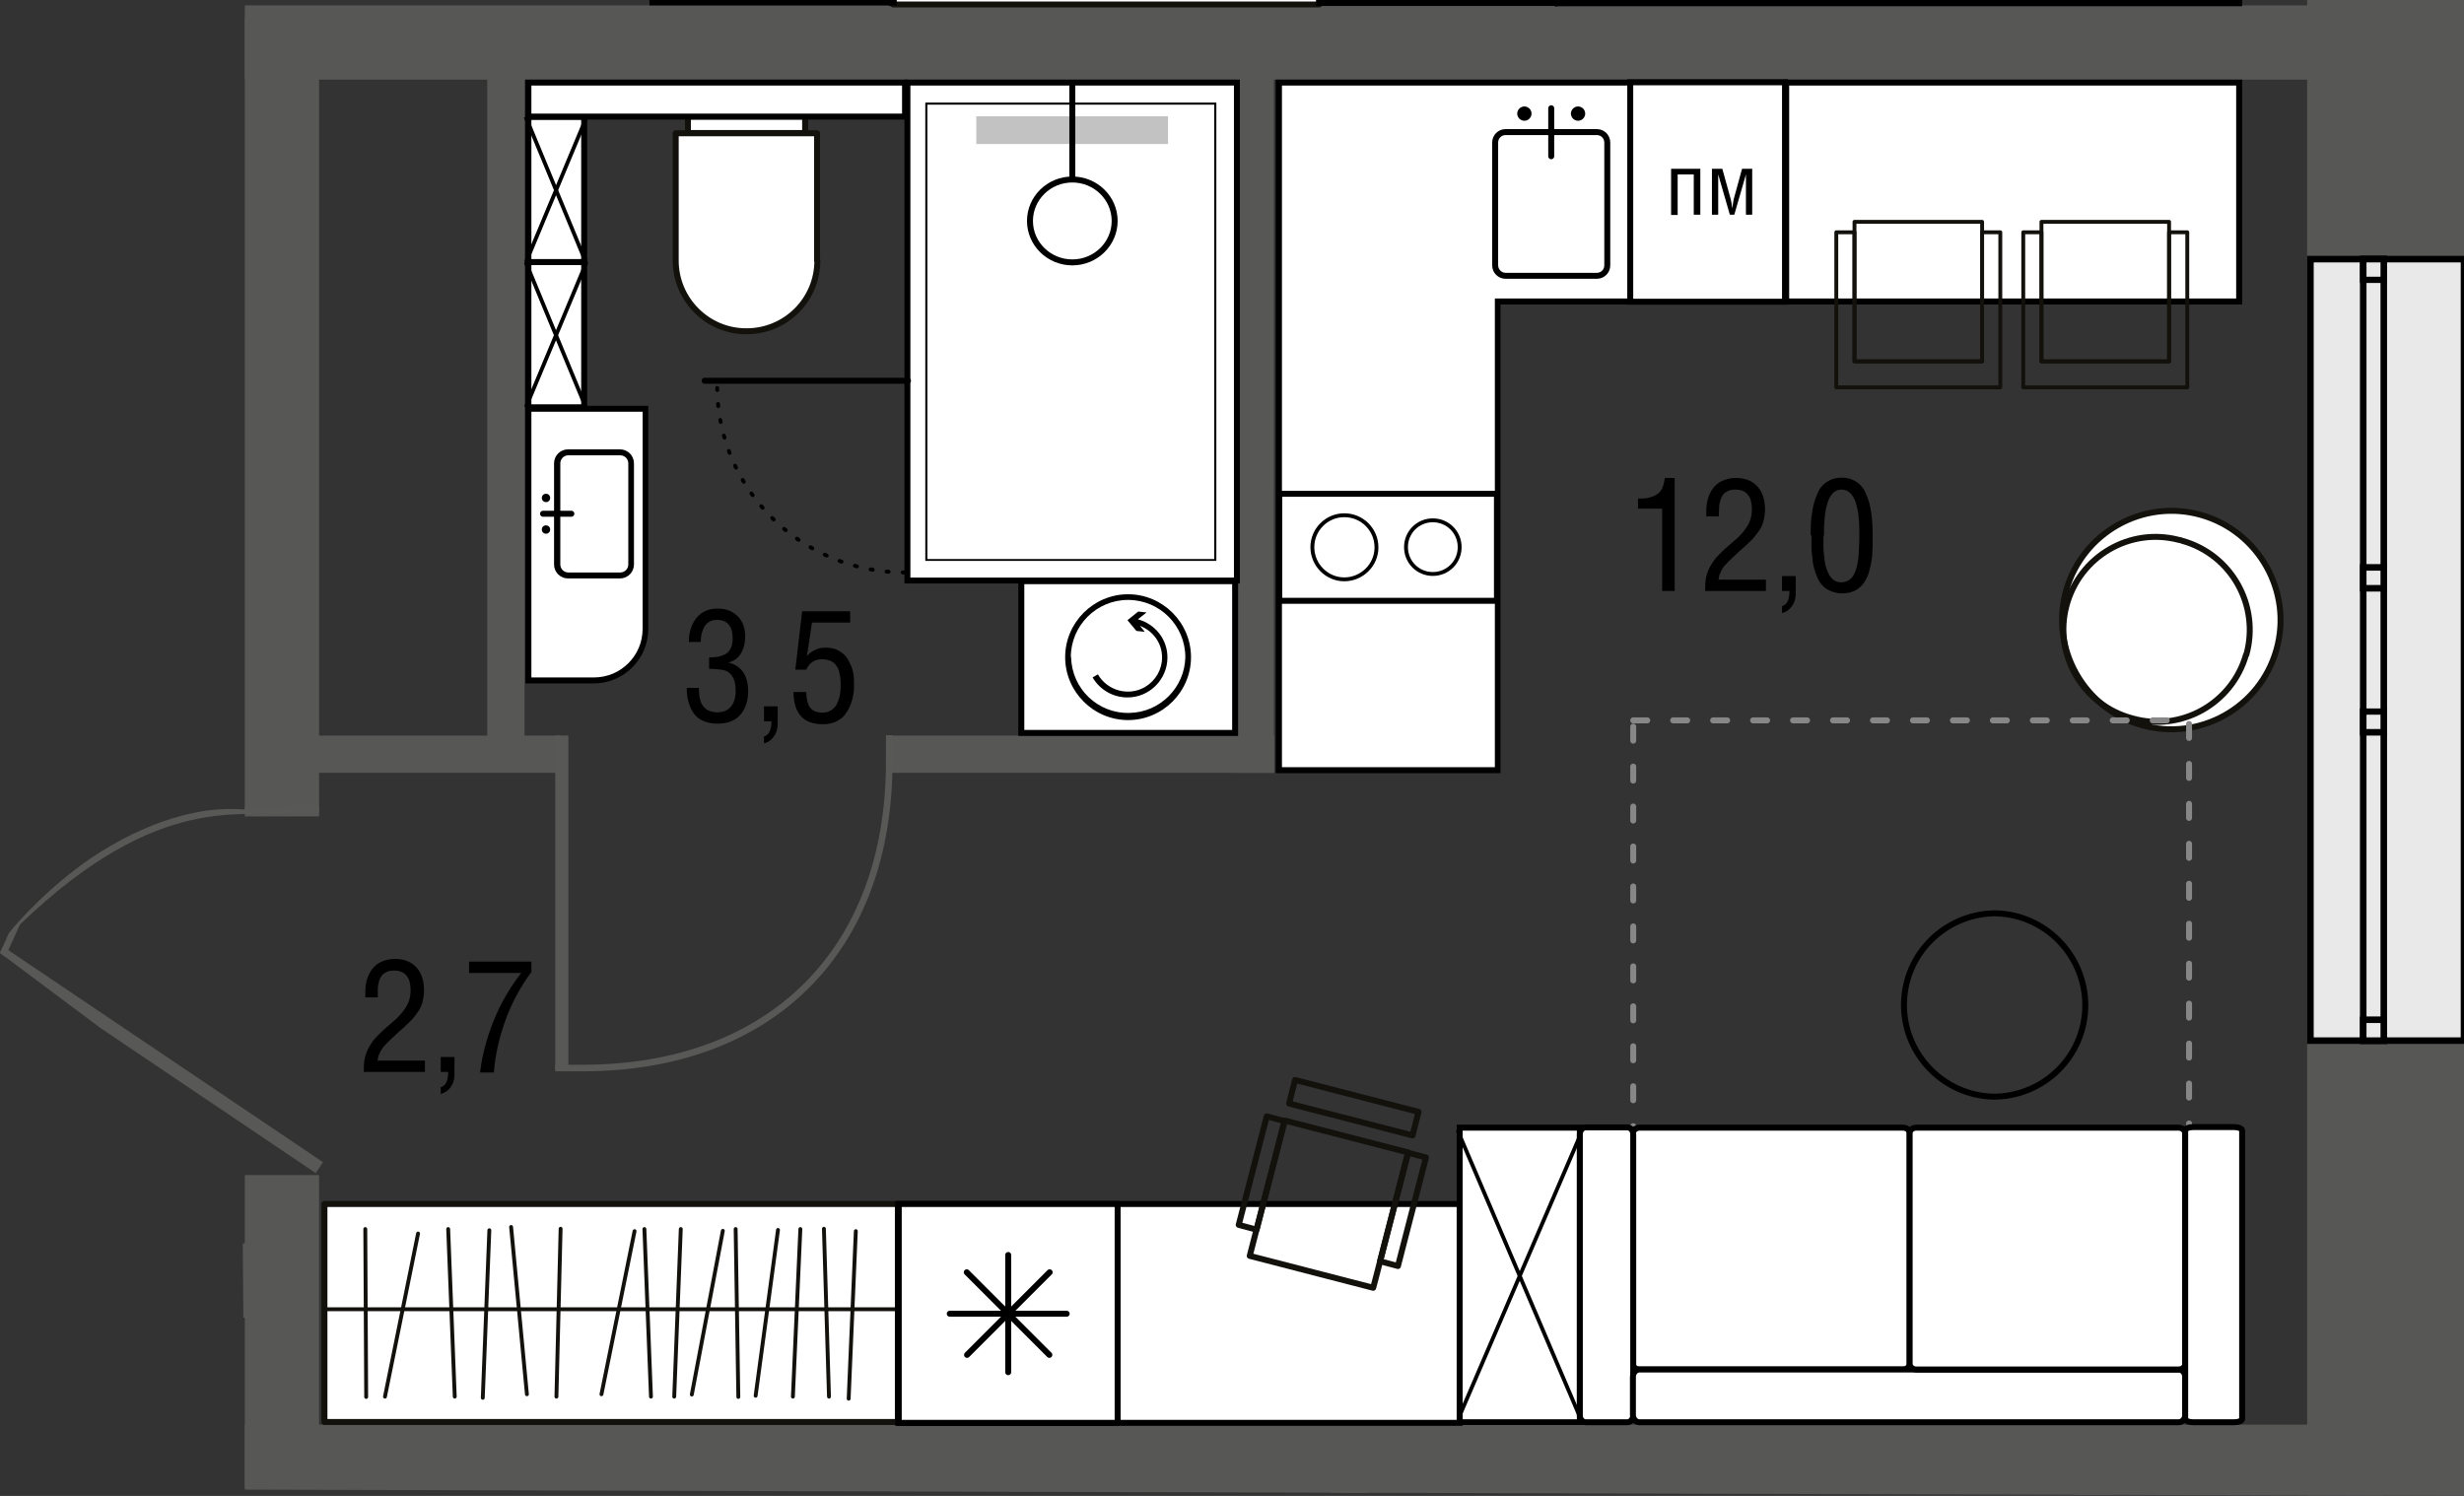
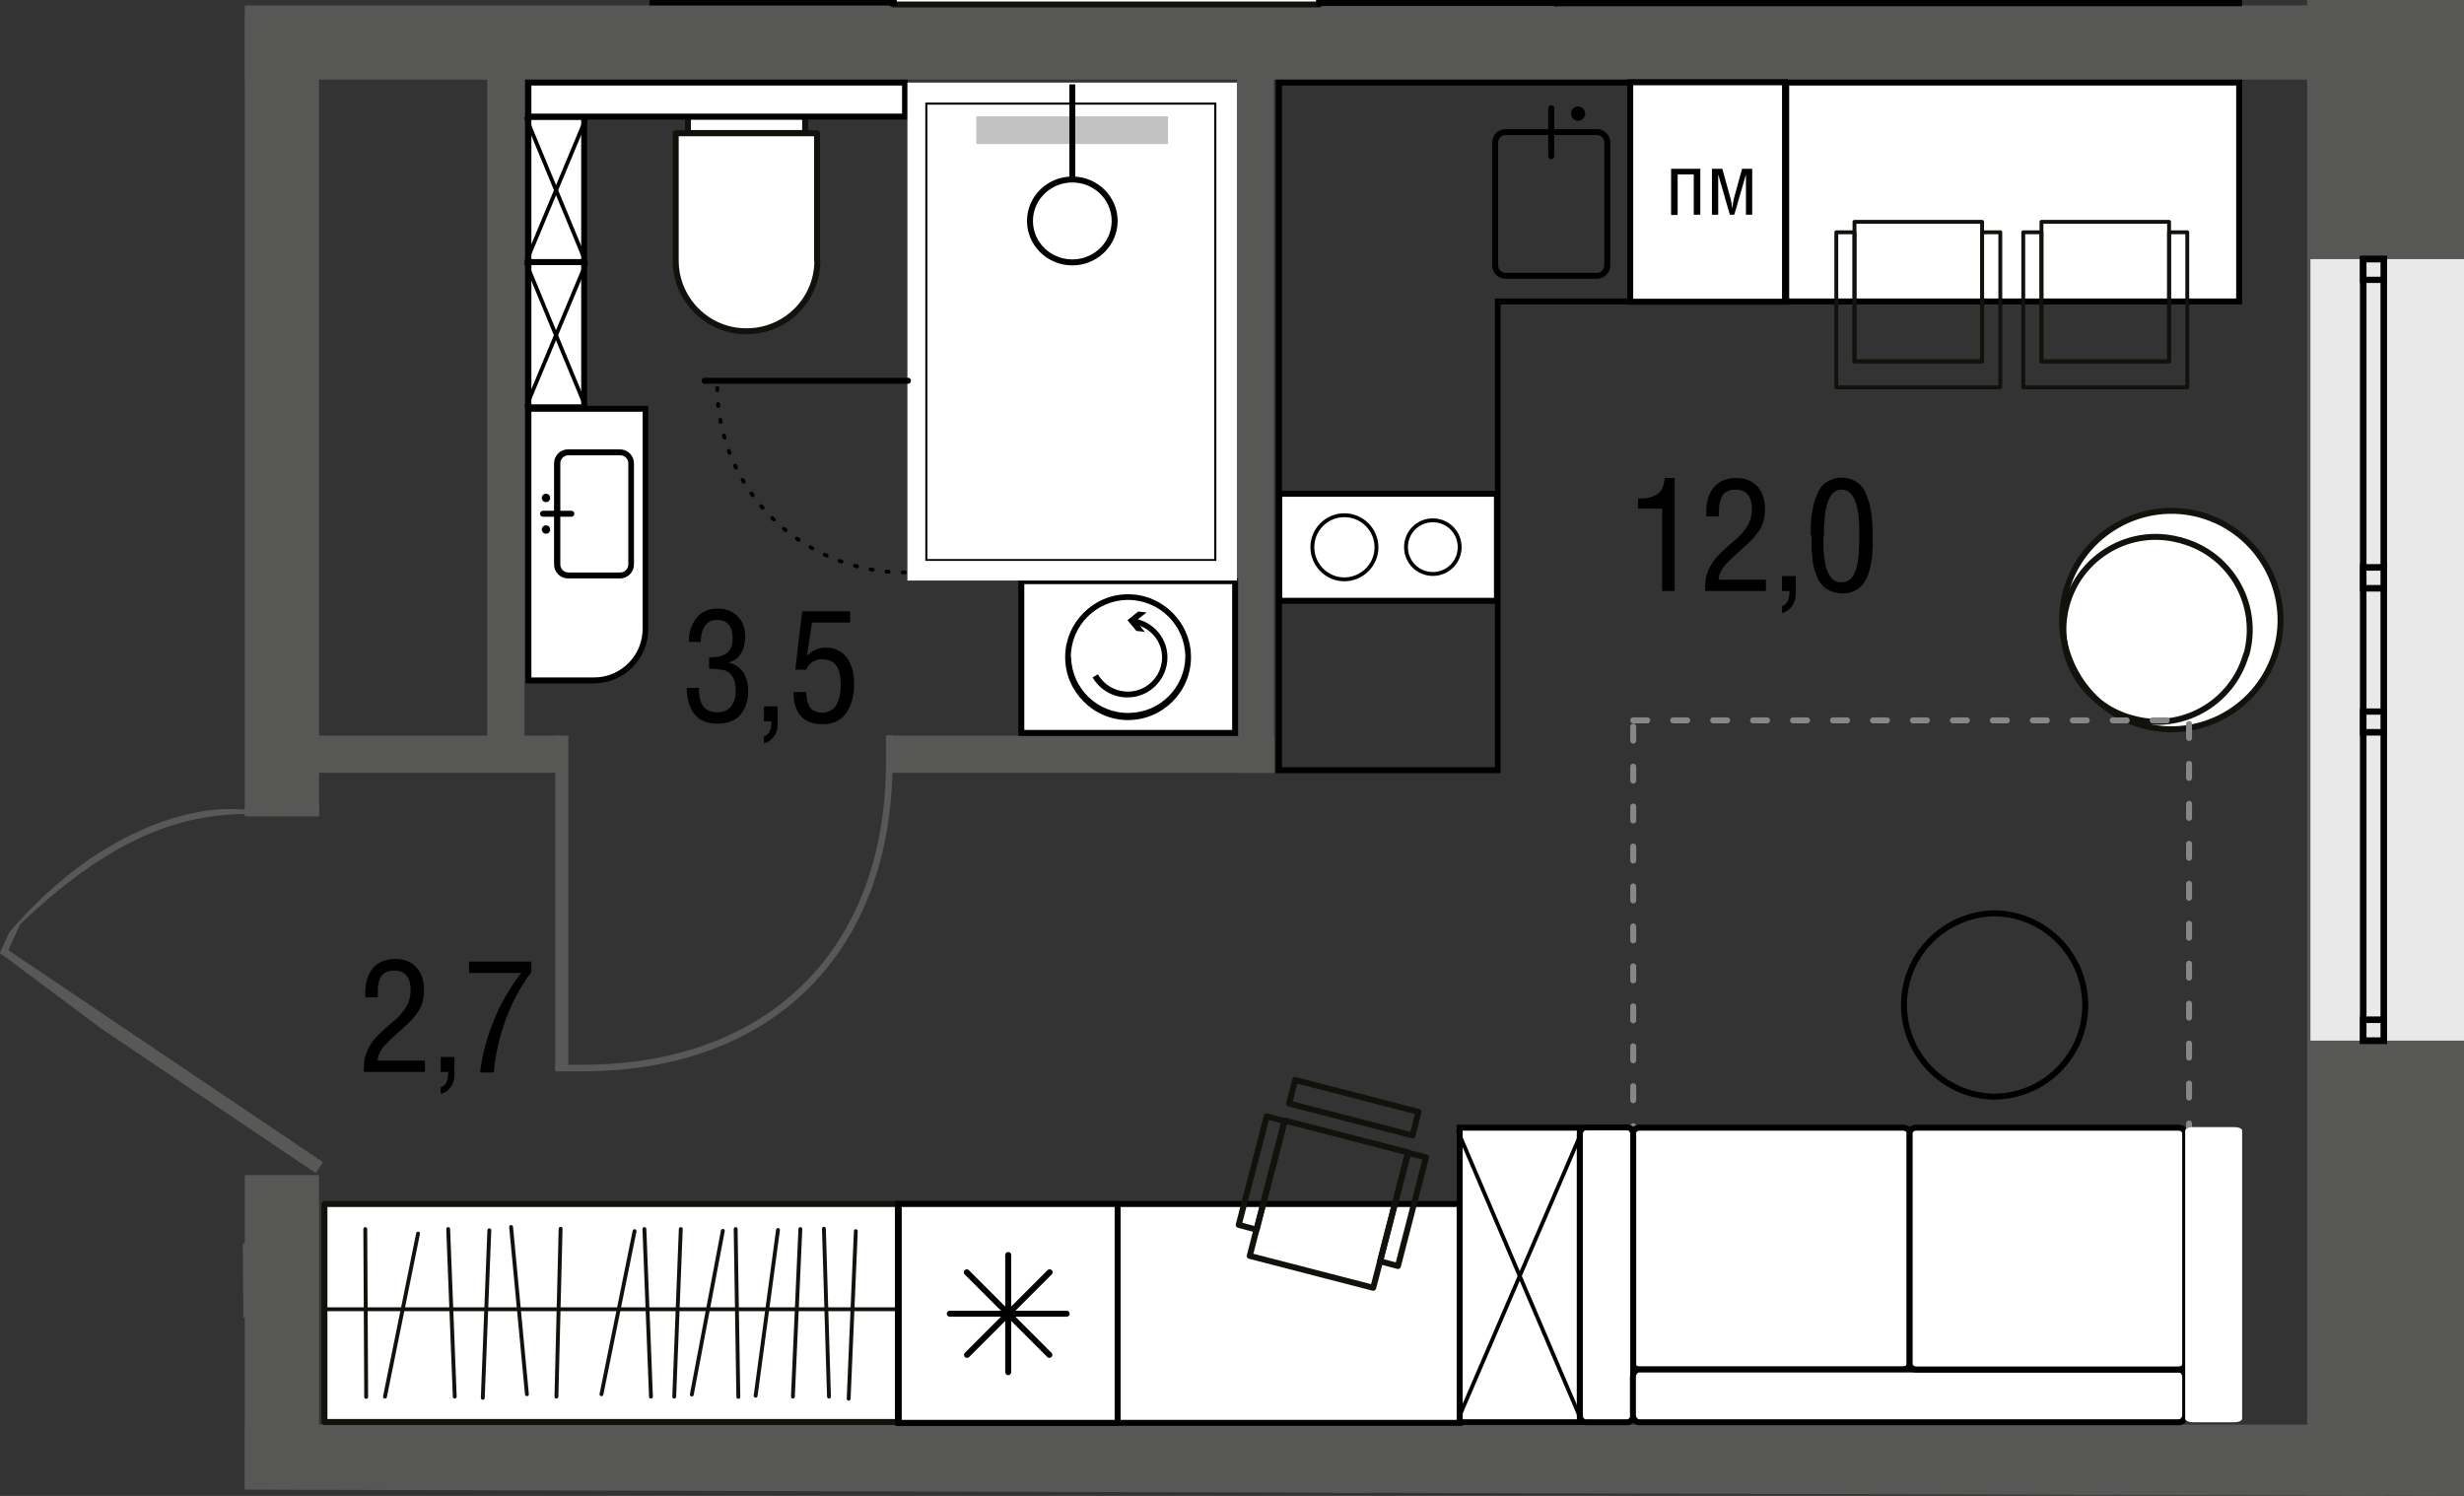
<svg xmlns="http://www.w3.org/2000/svg" id="_Слой_1" data-name="Слой 1" viewBox="0 0 82.63 50.17">
  <rect x="0" y="0" width="82.63" height="50.17" fill="#333333" stroke="none" />
  <defs>
    <clipPath id="clippath">
      <path d="M8.21,49.95l-.1-11.93L0,31.96l.3-.67s3.52-4.47,7.91-4.14V0h74.42v50.17l-74.42-.21h0Z" style="fill: none;" />
    </clipPath>
  </defs>
  <path d="M8.21,49.95l-.1-11.93L0,31.96l.3-.67s3.52-4.47,7.91-4.14V0h74.42v50.17l-74.42-.21h0Z" style="fill: none;" />
  <path d="M16.39.96v.1h-7v47.51h70.65V.96H16.39Z" style="fill: none;" />
  <g id="_Слой_2" data-name="Слой 2">
    <g style="clip-path: url(#clippath);">
      <g>
        <path d="M79.86,21.74h8.91v12.54h-8.91v-12.54Z" style="fill: none; stroke: #000; stroke-miterlimit: 10; stroke-width: .33px;" />
        <path d="M41.48,1.28h1.24v24.64h-1.24V1.28ZM16.34,1.78h1.25v23.51h-1.25V1.78Z" style="fill: #575756;" />
        <path d="M29.82,24.67h12.91v1.25h-12.91v-1.25ZM9.46,24.67h9.35v1.25h-9.35v-1.25ZM69.58,48.65h1.25v18.41h-1.25v-18.41ZM44.65,48.54h1.24v4.01h-1.24v-4.01ZM77.37-203.06h5.37V120.94h-5.37V-203.06Z" style="fill: #575756;" />
        <path d="M8.21.57h2.49v26.81h-2.49V.57ZM8.21,39.41h2.49v10.49h-2.49v-10.49Z" style="fill: #575756;" />
        <path d="M6.77,41.7h2.69v2.49h-2.69v-2.49ZM3.88.18h76.07v2.49H3.88V.18ZM8.21,47.78h71.73v2.49H8.21v-2.49Z" style="fill: #575756;" />
        <path d="M18.62,35.82h.91c6.33,0,10.29-3.95,10.29-10.26v-.9" style="fill: none; stroke: #585857; stroke-miterlimit: 10; stroke-width: .22px;" />
        <path d="M18.84,24.67v11.2" style="fill: none; stroke: #585857; stroke-miterlimit: 10; stroke-width: .44px;" />
        <path d="M-8.34,12.26h1C-.41,12.26,3.92,7.98,3.92,1.15V.18" style="fill: none; stroke: #585857; stroke-miterlimit: 10; stroke-width: .22px;" />
        <path d="M10.7,27.14h-.97c-1.52.24-4.37-.81-9.15,3.8l-.56,1.23" style="fill: none; stroke: #585857; stroke-miterlimit: 10; stroke-width: .22px;" />
        <path d="M-.02,31.93l10.73,7.23" style="fill: none; stroke: #585857; stroke-miterlimit: 10; stroke-width: .44px;" />
        <path d="M-5.44,32.11h1c6.93,0,11.26,4.28,11.26,11.11v.97" style="fill: none; stroke: #585857; stroke-miterlimit: 10; stroke-width: .22px;" />
        <path d="M77.48,8.69h5.15v26.21h-5.15V8.69Z" style="fill: #e9e9e9;" />
-         <path d="M82.52,34.79h-4.93V8.8h4.93v25.99ZM82.74,8.58h-5.37v26.43h5.37V8.58Z" />
        <path d="M79.25,8.69h.7v26.21h-.7V8.69Z" style="fill: #e9e9e9;" />
        <path d="M79.36,8.8h.47v25.99h-.47V8.8ZM79.14,35.01h.91V8.58h-.91v26.43Z" />
        <path d="M79.25,8.69h.7v.7h-.7v-.7Z" style="fill: #e9e9e9;" />
        <path d="M79.36,8.8h.47v.48h-.47v-.48ZM79.14,9.49h.91v-.91h-.91v.91Z" />
        <path d="M79.25,34.2h.7v.7h-.7v-.7Z" style="fill: #e9e9e9;" />
        <path d="M79.36,34.31h.47v.48h-.47v-.48ZM79.14,35.01h.91v-.92h-.91v.92Z" />
        <path d="M79.25,19.03h.7v.7h-.7v-.7Z" style="fill: #e9e9e9;" />
        <path d="M79.36,19.14h.47v.48h-.47v-.48ZM79.14,19.84h.91v-.92h-.91v.92Z" />
        <path d="M79.25,23.86h.7v.7h-.7v-.7Z" style="fill: #e9e9e9;" />
        <path d="M79.36,23.97h.47v.48h-.47v-.48ZM79.14,24.67h.91v-.91h-.91v.91Z" />
        <path d="M29.96-7.25h14.28V.15h-14.28v-7.4Z" style="fill: #fff;" />
        <path d="M29.96-7.25h14.28V.15h-14.28v-7.4Z" style="fill: none; stroke: #13110c; stroke-linecap: round; stroke-linejoin: round; stroke-width: .2px;" />
        <path d="M10.88,40.38h19.23v7.31H10.88v-7.31Z" style="fill: #fff;" />
        <path d="M10.88,40.38h19.23v7.31H10.88v-7.31Z" style="fill: none; stroke: #13110c; stroke-linecap: round; stroke-linejoin: round; stroke-width: .2px;" />
        <path d="M30.11,43.91H10.85" style="fill: none; stroke: #13110c; stroke-linecap: round; stroke-linejoin: round; stroke-width: .13px;" />
        <path d="M27.8,46.84l-.17-5.63" style="fill: none; stroke: #13110c; stroke-linecap: round; stroke-linejoin: round; stroke-width: .13px;" />
        <path d="M26.59,46.84l.25-5.62" style="fill: none; stroke: #13110c; stroke-linecap: round; stroke-linejoin: round; stroke-width: .13px;" />
        <path d="M25.34,46.81l.75-5.56" style="fill: none; stroke: #13110c; stroke-linecap: round; stroke-linejoin: round; stroke-width: .13px;" />
        <path d="M24.76,46.85l-.09-5.63" style="fill: none; stroke: #13110c; stroke-linecap: round; stroke-linejoin: round; stroke-width: .13px;" />
        <path d="M23.2,46.77l1.04-5.49" style="fill: none; stroke: #13110c; stroke-linecap: round; stroke-linejoin: round; stroke-width: .13px;" />
        <path d="M22.61,46.84l.22-5.62" style="fill: none; stroke: #13110c; stroke-linecap: round; stroke-linejoin: round; stroke-width: .13px;" />
        <path d="M21.83,46.84l-.22-5.62" style="fill: none; stroke: #13110c; stroke-linecap: round; stroke-linejoin: round; stroke-width: .13px;" />
        <path d="M20.17,46.76l1.11-5.47" style="fill: none; stroke: #13110c; stroke-linecap: round; stroke-linejoin: round; stroke-width: .13px;" />
        <path d="M17.67,46.76l-.53-5.61" style="fill: none; stroke: #13110c; stroke-linecap: round; stroke-linejoin: round; stroke-width: .13px;" />
        <path d="M18.66,46.84l.14-5.63" style="fill: none; stroke: #13110c; stroke-linecap: round; stroke-linejoin: round; stroke-width: .13px;" />
        <path d="M28.46,46.91l.24-5.62" style="fill: none; stroke: #13110c; stroke-linecap: round; stroke-linejoin: round; stroke-width: .13px;" />
        <path d="M16.19,46.88l.22-5.62" style="fill: none; stroke: #13110c; stroke-linecap: round; stroke-linejoin: round; stroke-width: .13px;" />
        <path d="M15.25,46.84l-.22-5.62" style="fill: none; stroke: #13110c; stroke-linecap: round; stroke-linejoin: round; stroke-width: .13px;" />
        <path d="M12.91,46.84l1.11-5.47" style="fill: none; stroke: #13110c; stroke-linecap: round; stroke-linejoin: round; stroke-width: .13px;" />
        <path d="M12.28,46.85l-.03-5.63" style="fill: none; stroke: #13110c; stroke-linecap: round; stroke-linejoin: round; stroke-width: .13px;" />
        <path d="M69.93,33.71c0,1.7-1.38,3.07-3.08,3.07-1.7-.04-3.04-1.46-3-3.15.04-1.64,1.36-2.95,3-3,1.7,0,3.07,1.38,3.08,3.07h0Z" style="fill: none; stroke: #000; stroke-miterlimit: 10; stroke-width: .2px;" />
-         <path d="M42.88,2.77v23.06h7.34v-15.72h9.67V2.77h-17.01Z" style="fill: #fff;" />
        <path d="M42.98,2.87h16.82v7.14h-9.67v15.72h-7.14V2.87h0ZM42.78,2.67v23.26h7.54v-15.72h9.67V2.67h-17.21Z" />
        <path d="M30.12,40.38h18.83v7.34h-18.83v-7.34Z" style="fill: #fff;" />
        <path d="M30.22,40.48h18.63v7.14h-18.63v-7.14h0ZM30.02,47.82h19.03v-7.54h-19.03v7.54Z" />
        <path d="M59.9,2.77h15.19v7.34h-15.19V2.77Z" style="fill: #fff;" />
        <path d="M60,2.87h14.99v7.14h-14.99V2.87h0ZM59.8,10.21h15.39V2.67h-15.39v7.54h0Z" />
        <path d="M61.58,12.99h5.5v-5.2h-.61v4.33h-4.28v-4.33h-.61v5.2Z" style="fill: none; stroke: #13110c; stroke-linecap: round; stroke-linejoin: round; stroke-width: .13px;" />
        <path d="M66.47,12.12v-4.68h-4.28v4.68h4.28Z" style="fill: none; stroke: #13110c; stroke-linecap: round; stroke-linejoin: round; stroke-width: .13px;" />
        <path d="M67.85,12.99h5.5v-5.2h-.61v4.33h-4.28v-4.33h-.61v5.2Z" style="fill: none; stroke: #13110c; stroke-linecap: round; stroke-linejoin: round; stroke-width: .13px;" />
        <path d="M72.74,12.12v-4.68h-4.28v4.68h4.28Z" style="fill: none; stroke: #13110c; stroke-linecap: round; stroke-linejoin: round; stroke-width: .13px;" />
        <path d="M30.14,40.42l-.06,7.3h7.45l-.06-.04.06-7.3-7.4.04Z" style="fill: #fff;" />
        <g>
          <path d="M37.38,40.48v7.14h-7.14v-7.14h7.14M37.54,40.28h-7.45s-.04.06-.04.14v7.26c0,.08.02.14.04.14h7.45s.04-.06.04-.14v-7.26c0-.07-.02-.14-.04-.14" />
          <path d="M33.81,42.09v3.93" style="fill: none; stroke: #000; stroke-linecap: round; stroke-miterlimit: 10; stroke-width: .2px;" />
          <path d="M35.77,44.06h-3.92" style="fill: none; stroke: #000; stroke-linecap: round; stroke-miterlimit: 10; stroke-width: .2px;" />
          <path d="M32.42,42.67l2.77,2.77" style="fill: none; stroke: #000; stroke-linecap: round; stroke-miterlimit: 10; stroke-width: .2px;" />
          <path d="M35.2,42.67l-2.77,2.77" style="fill: none; stroke: #000; stroke-linecap: round; stroke-miterlimit: 10; stroke-width: .2px;" />
        </g>
        <path d="M54.67,2.76h5.18v7.36h-5.18V2.76Z" style="fill: #fff;" />
        <path d="M54.77,2.86h4.99v7.16h-4.99V2.86ZM54.57,10.22h5.38V2.66h-5.38v7.56Z" />
        <path d="M56.04,5.67v1.54h.22v-1.36h.54v1.35h.22v-1.54h-.98Z" />
        <path d="M57.76,5.67l.28,1.01c.02.07.04.21.05.31h0c.02-.1.03-.23.05-.31l.28-1.02h.34v1.54h-.21v-1.35h0l-.39,1.35h-.15l-.39-1.35h0v1.35h-.21v-1.54h.34Z" />
        <path d="M17.72,3.92h1.87v4.87h-1.87V3.92Z" style="fill: #fff;" />
        <path d="M17.82,4.02h1.67v4.67h-1.67v-4.67ZM17.62,8.9h2.07V3.82h-2.07v5.07Z" />
        <g>
          <path d="M19.67,3.93l-2.03,4.86" style="fill: none; stroke: #000; stroke-linejoin: round; stroke-width: .13px;" />
          <path d="M17.63,3.92l2.02,4.88" style="fill: none; stroke: #000; stroke-linejoin: round; stroke-width: .13px;" />
        </g>
        <path d="M17.72,8.79h1.87v4.87h-1.87v-4.87Z" style="fill: #fff;" />
        <path d="M17.82,8.89h1.67v4.67h-1.67v-4.67ZM17.62,13.76h2.07v-5.07h-2.07v5.07Z" />
        <g>
          <path d="M19.67,8.79l-2.03,4.86" style="fill: none; stroke: #000; stroke-linejoin: round; stroke-width: .13px;" />
          <path d="M17.63,8.79l2.02,4.88" style="fill: none; stroke: #000; stroke-linejoin: round; stroke-width: .13px;" />
        </g>
        <path d="M21.88-3.7h8.1V.08h-8.1v-3.78Z" style="fill: #fff;" />
        <path d="M21.98-3.6h7.9V-.02h-7.9v-3.58ZM21.78.18h8.29v-3.98h-8.29V.18Z" />
        <path d="M29.91.16l-7.95-3.91" style="fill: none; stroke: #000; stroke-linejoin: round; stroke-width: .13px;" />
        <path d="M29.93-3.77L21.93.12" style="fill: none; stroke: #000; stroke-linejoin: round; stroke-width: .13px;" />
        <g>
          <path d="M53.55,4.53c.14,0,.25.11.25.25v4.12c0,.14-.11.25-.25.25h-3.06c-.14,0-.25-.12-.25-.25v-4.12c0-.14.11-.25.25-.25h3.06M53.55,4.33h-3.06c-.25,0-.45.2-.45.45v4.12c0,.25.2.45.45.45h3.06c.25,0,.45-.2.45-.45h0v-4.12c0-.25-.2-.45-.45-.45" />
          <path d="M52.68,3.81c0,.13.11.24.24.24s.24-.11.24-.24h0c0-.13-.11-.24-.24-.24s-.24.11-.24.24" />
-           <path d="M50.88,3.81c0,.13.11.24.24.24.13,0,.24-.11.24-.24h0c0-.13-.11-.24-.24-.24-.13,0-.24.11-.24.24" />
          <path d="M52.02,3.63v1.61" style="fill: none; stroke: #000; stroke-linecap: round; stroke-miterlimit: 10; stroke-width: .2px;" />
        </g>
        <path d="M44.24-3.68h8.05V.1h-8.05v-3.78Z" style="fill: #fff;" />
        <path d="M44.34-3.58h7.85V0h-7.85v-3.58ZM44.14.2h8.25v-3.98h-8.25V.2Z" />
        <path d="M52.22.17l-7.9-3.91" style="fill: none; stroke: #000; stroke-linejoin: round; stroke-width: .13px;" />
        <path d="M52.23-3.75L44.29.14" style="fill: none; stroke: #000; stroke-linejoin: round; stroke-width: .13px;" />
        <path d="M48.95,37.82h4.03v9.87h-4.03v-9.87Z" style="fill: #fff;" />
        <path d="M49.05,37.92h3.83v9.68h-3.83v-9.68ZM48.85,47.79h4.23v-10.07h-4.23v10.07Z" />
        <path d="M53.06,37.92l-4.15,9.65" style="fill: none; stroke: #000; stroke-linejoin: round; stroke-width: .13px;" />
        <path d="M48.88,37.91l4.14,9.7" style="fill: none; stroke: #000; stroke-linejoin: round; stroke-width: .13px;" />
        <g>
          <path d="M76.34,21.79c-.55,1.95-2.58,3.08-4.52,2.53s-3.08-2.58-2.53-4.52,2.58-3.08,4.52-2.53,3.08,2.58,2.53,4.52h0" style="fill: #fff;" />
          <path d="M76.34,21.79c-.55,1.95-2.58,3.08-4.52,2.53s-3.08-2.58-2.53-4.52,2.58-3.08,4.52-2.53,3.08,2.58,2.53,4.52h0Z" style="fill: none; stroke: #13110c; stroke-linecap: round; stroke-linejoin: round; stroke-width: .2px;" />
          <path d="M75.32,21.96c-.47,1.64-2.18,2.6-3.82,2.13-1.65-.44-2.64-2.13-2.2-3.78.44-1.65,2.13-2.64,3.78-2.2.04,0,.07.02.11.03,1.64.46,2.6,2.17,2.14,3.82,0,0,0,0,0,0h0Z" style="fill: none; stroke: #13110c; stroke-linecap: round; stroke-linejoin: round; stroke-width: .2px;" />
        </g>
        <path d="M52.26-3.69h22.83V.11h-22.83v-3.79Z" style="fill: #fff;" />
        <path d="M52.36-3.59h22.63V0h-22.63v-3.6ZM52.16.21h23.03v-4h-23.03V.21Z" />
        <g>
          <path d="M54.77,24.16h18.64v13.86h-18.64v-13.86Z" style="fill: none; stroke: #878787; stroke-dasharray: .47 .87; stroke-linecap: round; stroke-miterlimit: 10; stroke-width: .2px;" />
          <path d="M63.82,45.93c.12,0,.22-.09.22-.19v-7.73c0-.11-.1-.19-.22-.19h-8.84c-.12,0-.22.09-.22.19v7.73c0,.11.1.19.22.19h8.84,0Z" style="fill: #fff;" />
          <path d="M63.82,45.93c.12,0,.22-.09.22-.19v-7.73c0-.11-.1-.19-.22-.19h-8.84c-.12,0-.22.09-.22.19v7.73c0,.11.1.19.22.19h8.84,0Z" style="fill: none; stroke: #000; stroke-miterlimit: 10; stroke-width: .2px;" />
          <path d="M54.57,47.7c.11,0,.2-.11.2-.23v-9.43c0-.13-.09-.23-.2-.23h-1.39c-.11,0-.2.1-.2.23v9.43c0,.13.09.23.2.23h1.39Z" style="fill: #fff;" />
          <path d="M54.57,47.7c.11,0,.2-.11.2-.23v-9.43c0-.13-.09-.23-.2-.23h-1.39c-.11,0-.2.1-.2.23v9.43c0,.13.09.23.2.23h1.39Z" style="fill: none; stroke: #000; stroke-miterlimit: 10; stroke-width: .2px;" />
          <path d="M73.06,47.7c.12,0,.22-.11.22-.25v-1.27c0-.14-.1-.25-.22-.25h-18.08c-.12,0-.22.11-.22.25v1.27c0,.14.1.25.22.25h18.08Z" style="fill: #fff;" />
          <path d="M73.06,47.7c.12,0,.22-.11.22-.25v-1.27c0-.14-.1-.25-.22-.25h-18.08c-.12,0-.22.11-.22.25v1.27c0,.14.1.25.22.25h18.08Z" style="fill: none; stroke: #000; stroke-miterlimit: 10; stroke-width: .2px;" />
          <path d="M64.26,45.93c-.12,0-.22-.09-.22-.19v-7.73c0-.11.1-.19.22-.19h8.8c.12,0,.22.09.22.19v7.73c0,.11-.1.19-.22.19h-8.8Z" style="fill: #fff;" />
          <path d="M64.26,45.93c-.12,0-.22-.09-.22-.19v-7.73c0-.11.1-.19.22-.19h8.8c.12,0,.22.09.22.19v7.73c0,.11-.1.19-.22.19h-8.8Z" style="fill: none; stroke: #000; stroke-miterlimit: 10; stroke-width: .2px;" />
          <path d="M75.19,37.92c0-.07-.12-.12-.27-.12h-1.37c-.15,0-.27.05-.27.12v9.66c0,.07.12.12.27.12h1.37c.15,0,.27-.05.27-.12v-9.65h0Z" style="fill: #fff;" />
-           <path d="M75.19,37.92c0-.07-.12-.12-.27-.12h-1.37c-.15,0-.27.05-.27.12v9.66c0,.07.12.12.27.12h1.37c.15,0,.27-.05.27-.12v-9.65h0Z" style="fill: none; stroke: #000; stroke-miterlimit: 10; stroke-width: .2px;" />
        </g>
        <path d="M34.25,19.49h7.17v5.09h-7.17v-5.09Z" style="fill: #fff;" />
        <path d="M34.35,19.59h6.97v4.89h-6.97v-4.89ZM34.15,24.68h7.37v-5.29h-7.37v5.29Z" />
        <g>
          <path d="M35.72,22.04c0-1.16.95-2.11,2.11-2.11s2.11.95,2.11,2.11-.95,2.11-2.11,2.11c-1.16,0-2.11-.95-2.11-2.11M35.92,22.04c.02,1.06.9,1.9,1.96,1.87,1.02-.02,1.85-.85,1.87-1.87,0-1.06-.86-1.92-1.92-1.92-1.06,0-1.92.86-1.92,1.92h0" />
          <path d="M36.82,22.62c.32.55,1.03.74,1.58.42.35-.21.57-.58.57-.99,0-.48-.3-.89-.74-1.06l.16.2-.28-.03-.3-.36.36-.29.28.03-.29.23c.58.16.99.67.99,1.28,0,.74-.61,1.35-1.35,1.34-.48,0-.92-.26-1.16-.67l.17-.1h0Z" />
        </g>
        <g>
          <path d="M27.4,8.74s0-.08,0-.12v-4.15h-4.74v4.15s0,.08,0,.12c0,1.31,1.07,2.38,2.38,2.37,1.31,0,2.37-1.06,2.37-2.37" style="fill: #fff;" />
          <path d="M27.4,8.74s0-.08,0-.12v-4.15h-4.74v4.15s0,.08,0,.12c0,1.31,1.07,2.38,2.38,2.37,1.31,0,2.37-1.06,2.37-2.37h0Z" style="fill: none; stroke: #13110c; stroke-linecap: round; stroke-linejoin: round; stroke-width: .2px;" />
          <path d="M23.07,3.91h3.93v.55h-3.93v-.55Z" style="fill: #fff;" />
          <path d="M23.07,3.91h3.93v.55h-3.93v-.55Z" style="fill: none; stroke: #13110c; stroke-linecap: round; stroke-linejoin: round; stroke-width: .2px;" />
        </g>
        <path d="M17.72,2.77h12.62v1.14h-12.62v-1.14Z" style="fill: #fff;" />
        <path d="M17.82,2.87h12.43v.94h-12.43v-.94ZM17.62,4.01h12.82v-1.34h-12.82v1.34Z" />
        <g>
          <path d="M17.73,22.82v-9.11h3.93v7.38c0,.95-.78,1.73-1.73,1.73h-2.19Z" style="fill: #fff;" />
          <path d="M21.55,13.81v7.28c0,.9-.73,1.63-1.63,1.63h-2.1v-8.91h3.73M21.75,13.61h-4.13v9.31h2.29c1.01,0,1.83-.82,1.83-1.83h0v-7.48h0Z" />
        </g>
        <path d="M30.43,2.77h11.05v16.7h-11.05V2.77Z" style="fill: #fff;" />
-         <path d="M30.53,2.87h10.85v16.5h-10.85V2.87ZM30.33,19.57h11.25V2.67h-11.25v16.9Z" />
        <path d="M31.04,18.78h9.72l.03-15.3-9.72-.03-.03,15.34Z" style="fill: #fff;" />
        <path d="M31.1,3.51h9.62v15.24h-9.62V3.51ZM31.03,18.81h9.76V3.44h-9.76v15.37Z" />
        <path d="M32.74,3.9h6.43v.93h-6.43v-.93Z" style="fill: #c2c2c2;" />
        <g>
          <path d="M35.96,8.79c-.79,0-1.42-.62-1.42-1.39s.64-1.39,1.42-1.39,1.42.62,1.42,1.39-.64,1.39-1.42,1.39" style="fill: #fff;" />
          <path d="M35.96,6.12c.73,0,1.32.58,1.32,1.29s-.59,1.29-1.32,1.29-1.32-.58-1.32-1.29.59-1.29,1.32-1.29M35.96,5.92c-.84,0-1.52.67-1.52,1.49s.68,1.49,1.52,1.49,1.52-.67,1.52-1.49-.68-1.49-1.52-1.49" />
          <path d="M35.96,2.83v3.27" style="fill: none; stroke: #000; stroke-miterlimit: 10; stroke-width: .2px;" />
          <path d="M23.63,12.77h6.82" style="fill: none; stroke: #000; stroke-linecap: round; stroke-miterlimit: 10; stroke-width: .2px;" />
          <path d="M30.34,19.2c-3.48,0-6.29-2.8-6.29-6.25" style="fill: none; stroke: #000; stroke-dasharray: .07 .47; stroke-linecap: round; stroke-miterlimit: 10; stroke-width: .13px;" />
        </g>
        <g>
          <path d="M19.06,19.29c-.2,0-.37-.16-.37-.37v-3.39c0-.2.16-.37.37-.37h1.74c.2,0,.37.16.37.37v3.39c0,.2-.16.37-.37.37h-1.74Z" style="fill: #fff;" />
          <path d="M20.8,15.27c.15,0,.27.12.27.27v3.39c0,.15-.12.27-.27.27h-1.74c-.15,0-.27-.12-.27-.27h0v-3.39c0-.15.12-.27.27-.27h1.74M20.79,15.07h-1.74c-.26,0-.47.21-.47.47h0v3.39c0,.26.21.47.47.47h1.74c.26,0,.47-.21.47-.47h0v-3.39c0-.26-.21-.47-.47-.47" />
          <path d="M18.31,17.62c.08,0,.14.06.14.14,0,.08-.06.14-.14.14,0,0,0,0,0,0-.08,0-.14-.06-.14-.14,0-.08.06-.14.14-.14" />
          <path d="M18.31,16.56c.08,0,.14.06.14.14,0,.08-.06.14-.14.14s-.14-.06-.14-.14h0c0-.08.06-.14.14-.14" />
          <path d="M18.21,17.23h.95" style="fill: none; stroke: #000; stroke-linecap: round; stroke-miterlimit: 10; stroke-width: .2px;" />
        </g>
        <path d="M42.9,16.56h7.3v3.59h-7.3v-3.59Z" style="fill: #fff;" />
        <path d="M42.9,16.56h7.3v3.59h-7.3v-3.59Z" style="fill: none; stroke: #000; stroke-miterlimit: 10; stroke-width: .2px;" />
        <g>
          <path d="M47.15,18.35c0,.5.4.9.9.9s.9-.4.9-.9c0-.5-.4-.9-.9-.9s-.9.4-.9.9h0Z" style="fill: none; stroke: #000; stroke-miterlimit: 10; stroke-width: .13px;" />
          <path d="M44.01,18.35c0,.59.48,1.08,1.07,1.08s1.08-.48,1.08-1.07h0c0-.6-.48-1.08-1.08-1.08-.59,0-1.07.48-1.07,1.07h0Z" style="fill: none; stroke: #000; stroke-miterlimit: 10; stroke-width: .13px;" />
        </g>
        <g>
          <path d="M47.22,38.66l-1.08,4.19-.09.34-4.14-1.07.09-.35,1.08-4.19,4.14,1.07Z" style="fill: none; stroke: #13110c; stroke-linecap: round; stroke-linejoin: round; stroke-width: .2px;" />
          <path d="M43.23,37.01l.2-.79,4.14,1.07-.2.79-4.14-1.07Z" style="fill: none; stroke: #13110c; stroke-linecap: round; stroke-linejoin: round; stroke-width: .2px;" />
          <path d="M41.54,41.08l.94-3.64.6.16-.94,3.64-.6-.16Z" style="fill: none; stroke: #13110c; stroke-linecap: round; stroke-linejoin: round; stroke-width: .2px;" />
          <path d="M46.28,42.3l.94-3.64.6.16-.94,3.64-.6-.16Z" style="fill: none; stroke: #13110c; stroke-linecap: round; stroke-linejoin: round; stroke-width: .2px;" />
        </g>
        <path d="M23.02,23.07h.42c0,.09,0,.17.01.24,0,.07.03.15.05.22.02.07.06.13.11.19.05.05.11.1.18.12.08.03.17.05.26.05.2,0,.35-.06.46-.19.1-.12.16-.29.16-.49,0-.17-.01-.3-.05-.4-.03-.1-.09-.18-.16-.24s-.17-.1-.27-.11-.24-.03-.41-.03v-.38c.26,0,.46-.05.59-.14.13-.1.2-.26.2-.5,0-.41-.18-.62-.53-.62-.1,0-.18.02-.25.06-.07.04-.13.1-.17.17-.04.07-.07.15-.09.23-.02.09-.03.18-.03.28h-.4c0-.33.09-.6.26-.81.17-.21.41-.31.71-.31.28,0,.5.09.67.26.17.17.25.4.25.68,0,.22-.05.41-.14.56-.09.16-.25.27-.43.31.2.04.38.15.5.32.11.16.17.38.17.63,0,.33-.09.6-.26.8-.17.2-.43.3-.77.3-.18,0-.33-.03-.47-.09-.13-.05-.24-.14-.32-.25-.08-.11-.14-.24-.18-.38s-.06-.3-.06-.48h0ZM25.62,24.2v-.51h.46v.6c0,.14-.04.29-.12.4-.08.12-.2.21-.34.24v-.23c.17-.05.25-.22.25-.51h-.25ZM26.6,23.21h.44c0,.22.04.39.12.51s.23.18.43.18c.2,0,.38-.11.47-.28.04-.09.08-.18.1-.29.04-.2.04-.4.02-.6-.01-.08-.03-.16-.05-.24-.02-.07-.06-.14-.11-.2-.04-.05-.1-.1-.18-.13s-.17-.05-.27-.05c-.23-.01-.45.13-.53.35h-.37l.23-1.96h1.61v.38h-1.28l-.17,1.12c.08-.09.18-.16.29-.21.1-.05.22-.07.33-.07.17,0,.32.03.44.1.13.07.23.16.3.27.07.12.13.24.17.38.04.14.05.29.05.45,0,.14,0,.27-.03.4-.02.13-.06.25-.11.37-.05.12-.12.22-.19.31s-.18.15-.29.21c-.13.05-.27.08-.41.08-.34,0-.59-.09-.75-.27s-.25-.45-.25-.8ZM54.93,17.06v-.34c.15,0,.27,0,.36-.03.09-.02.18-.05.26-.1.08-.05.15-.12.19-.21.04-.09.07-.21.09-.35h.33v3.79h-.42v-2.76h-.81,0ZM57.18,19.83c0-.18.01-.33.03-.45.03-.13.07-.26.14-.38.08-.14.17-.28.29-.39.12-.13.29-.28.49-.45.19-.15.34-.32.45-.49.11-.17.17-.36.17-.58s-.04-.38-.13-.49c-.08-.12-.23-.18-.43-.18-.08,0-.17.01-.25.05-.06.03-.12.07-.16.12-.04.06-.07.13-.09.2-.02.08-.04.16-.04.24,0,.1-.01.2-.01.29h-.42v-.17c0-.16.02-.3.06-.44s.1-.25.18-.35c.08-.1.19-.19.31-.24.14-.06.29-.09.44-.09.32,0,.56.1.73.29.17.19.25.45.25.77,0,.14-.02.26-.05.38-.03.12-.08.23-.15.33-.07.1-.14.19-.21.27-.09.09-.18.18-.27.26-.15.13-.26.23-.32.29-.07.06-.14.13-.22.21s-.13.14-.16.17c-.06.08-.11.18-.15.28-.01.04-.02.1-.03.16h1.59v.38h-2.04ZM59.76,19.83v-.51h.46v.6c0,.14-.04.29-.12.4-.08.12-.2.21-.34.24v-.23c.17-.05.25-.22.25-.51h-.25ZM60.72,17.96c0-.24,0-.47.04-.71.02-.14.04-.26.07-.37.03-.11.07-.22.12-.33.08-.21.24-.37.45-.46.11-.05.23-.07.36-.07s.26.02.36.07c.1.04.19.1.27.18.07.07.13.16.18.28.05.11.09.22.12.33.03.11.05.23.07.37.03.24.04.47.04.71,0,.1,0,.19,0,.26,0,.09,0,.18-.01.27,0,.18-.03.35-.07.52-.03.16-.08.31-.16.45-.04.07-.08.13-.13.18s-.11.1-.17.14c-.07.04-.14.07-.22.09-.21.05-.43.04-.63-.04-.1-.04-.19-.09-.27-.17-.08-.08-.14-.17-.18-.26-.1-.22-.17-.45-.18-.69-.02-.13-.03-.25-.03-.38,0-.13,0-.25,0-.38h0ZM61.15,17.96c0,.15,0,.28,0,.39s.01.23.03.36c.01.13.03.24.06.33.03.09.06.17.11.25s.1.14.17.18c.07.04.14.06.23.06.14,0,.27-.06.36-.17.05-.06.08-.13.11-.2.03-.08.05-.16.07-.25.02-.1.03-.2.04-.29.02-.32.03-.63.02-.95,0-.09-.01-.19-.02-.3,0-.1-.02-.2-.04-.29-.02-.09-.04-.17-.07-.26s-.07-.15-.11-.21-.09-.1-.15-.14c-.06-.03-.13-.05-.2-.05-.07,0-.14.02-.2.05-.06.03-.11.08-.15.14-.05.06-.08.14-.11.21-.03.09-.05.17-.07.26s-.03.18-.04.29c0,.1-.02.2-.02.3,0,.1,0,.2,0,.3h0ZM12.2,35.96c0-.18,0-.33.03-.45.03-.13.07-.26.14-.38.08-.14.17-.28.29-.39.12-.13.29-.28.49-.45.19-.15.34-.32.45-.49.11-.17.17-.36.17-.58s-.04-.38-.13-.49c-.09-.12-.23-.18-.43-.18-.08,0-.17.01-.25.05-.06.03-.12.07-.16.12-.04.06-.08.13-.09.2-.02.08-.04.16-.04.24,0,.08,0,.18,0,.29h-.42v-.17c0-.16.02-.31.06-.44s.1-.25.18-.35c.08-.1.19-.19.31-.24.14-.06.29-.09.44-.09.32,0,.56.1.73.29.17.19.25.45.25.77,0,.14-.02.26-.05.38-.03.12-.08.23-.15.33-.07.1-.14.19-.21.27-.09.09-.18.18-.27.26-.11.1-.22.19-.32.29-.07.06-.14.13-.22.21s-.13.14-.16.17c-.06.09-.11.18-.15.28,0,.04-.02.09-.03.16h1.59v.38h-2.04ZM14.78,35.96v-.51h.46v.6c0,.15-.04.28-.12.4s-.2.2-.34.24v-.23c.17-.04.25-.22.25-.51h-.25ZM15.73,32.63v-.38h2.09v.35c-.36.48-.65,1.02-.86,1.59-.21.57-.35,1.17-.4,1.78h-.46c.07-.6.23-1.18.46-1.75s.54-1.1.92-1.59h-1.74Z" />
      </g>
    </g>
  </g>
</svg>